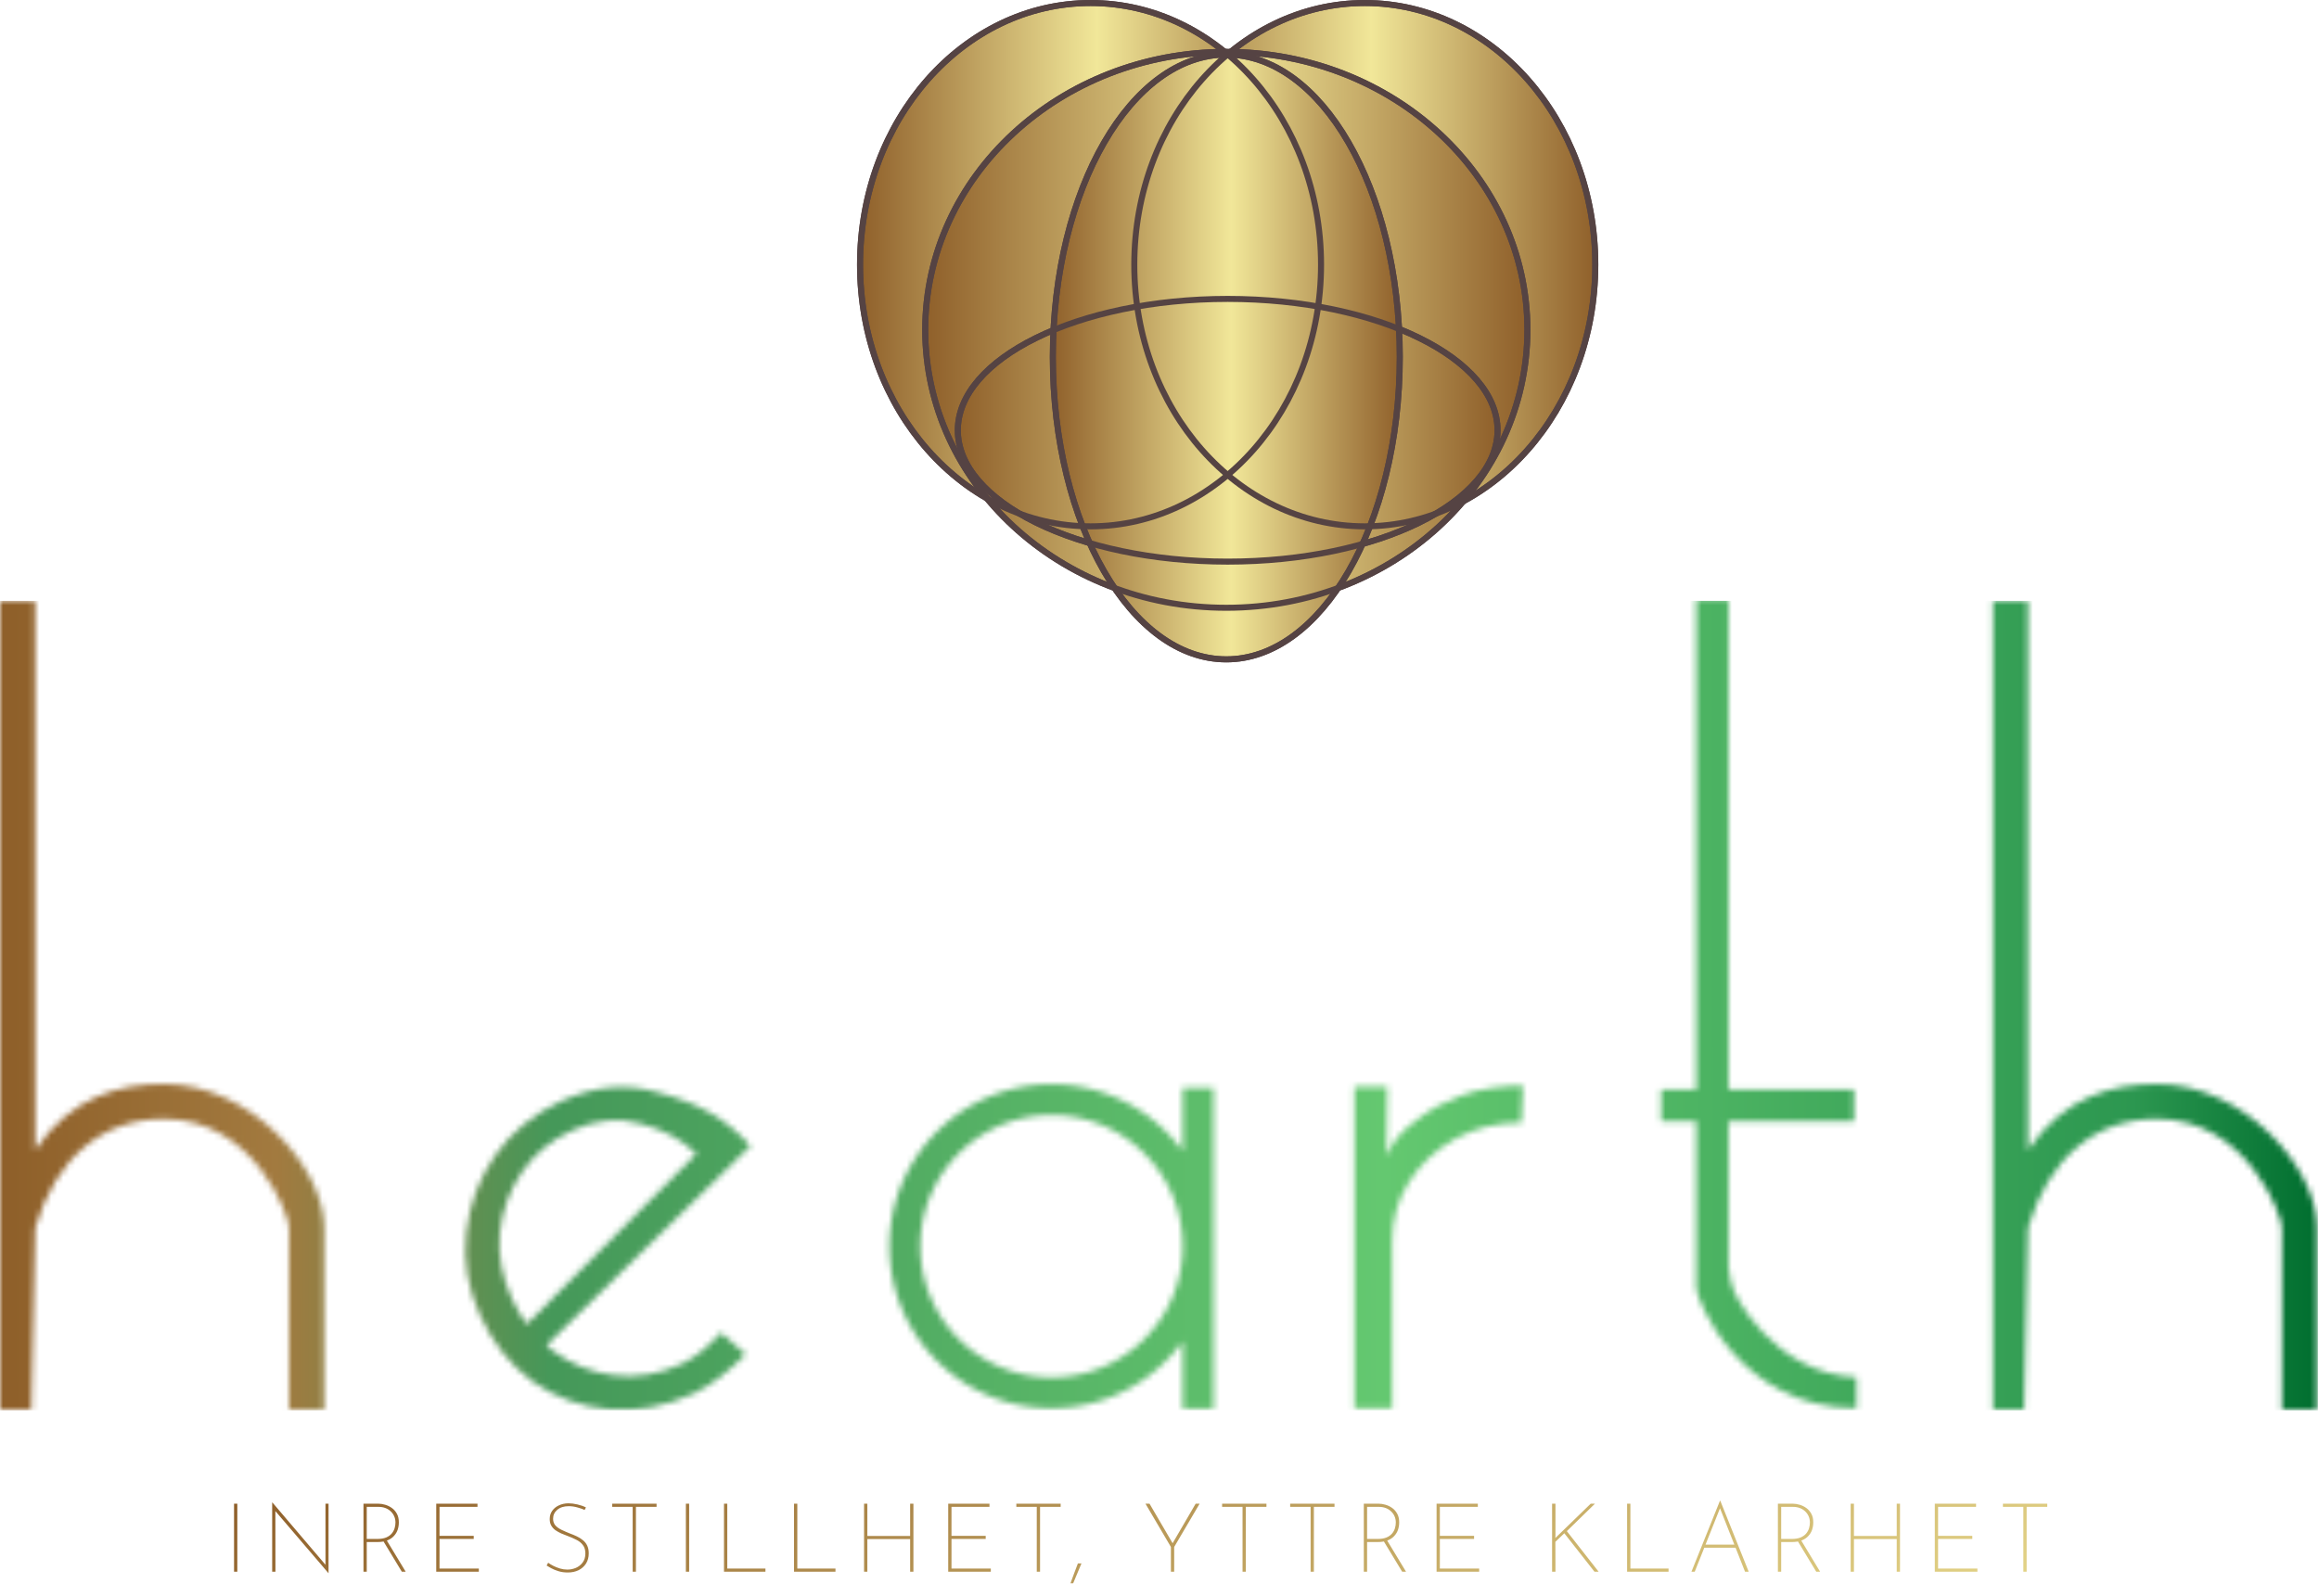
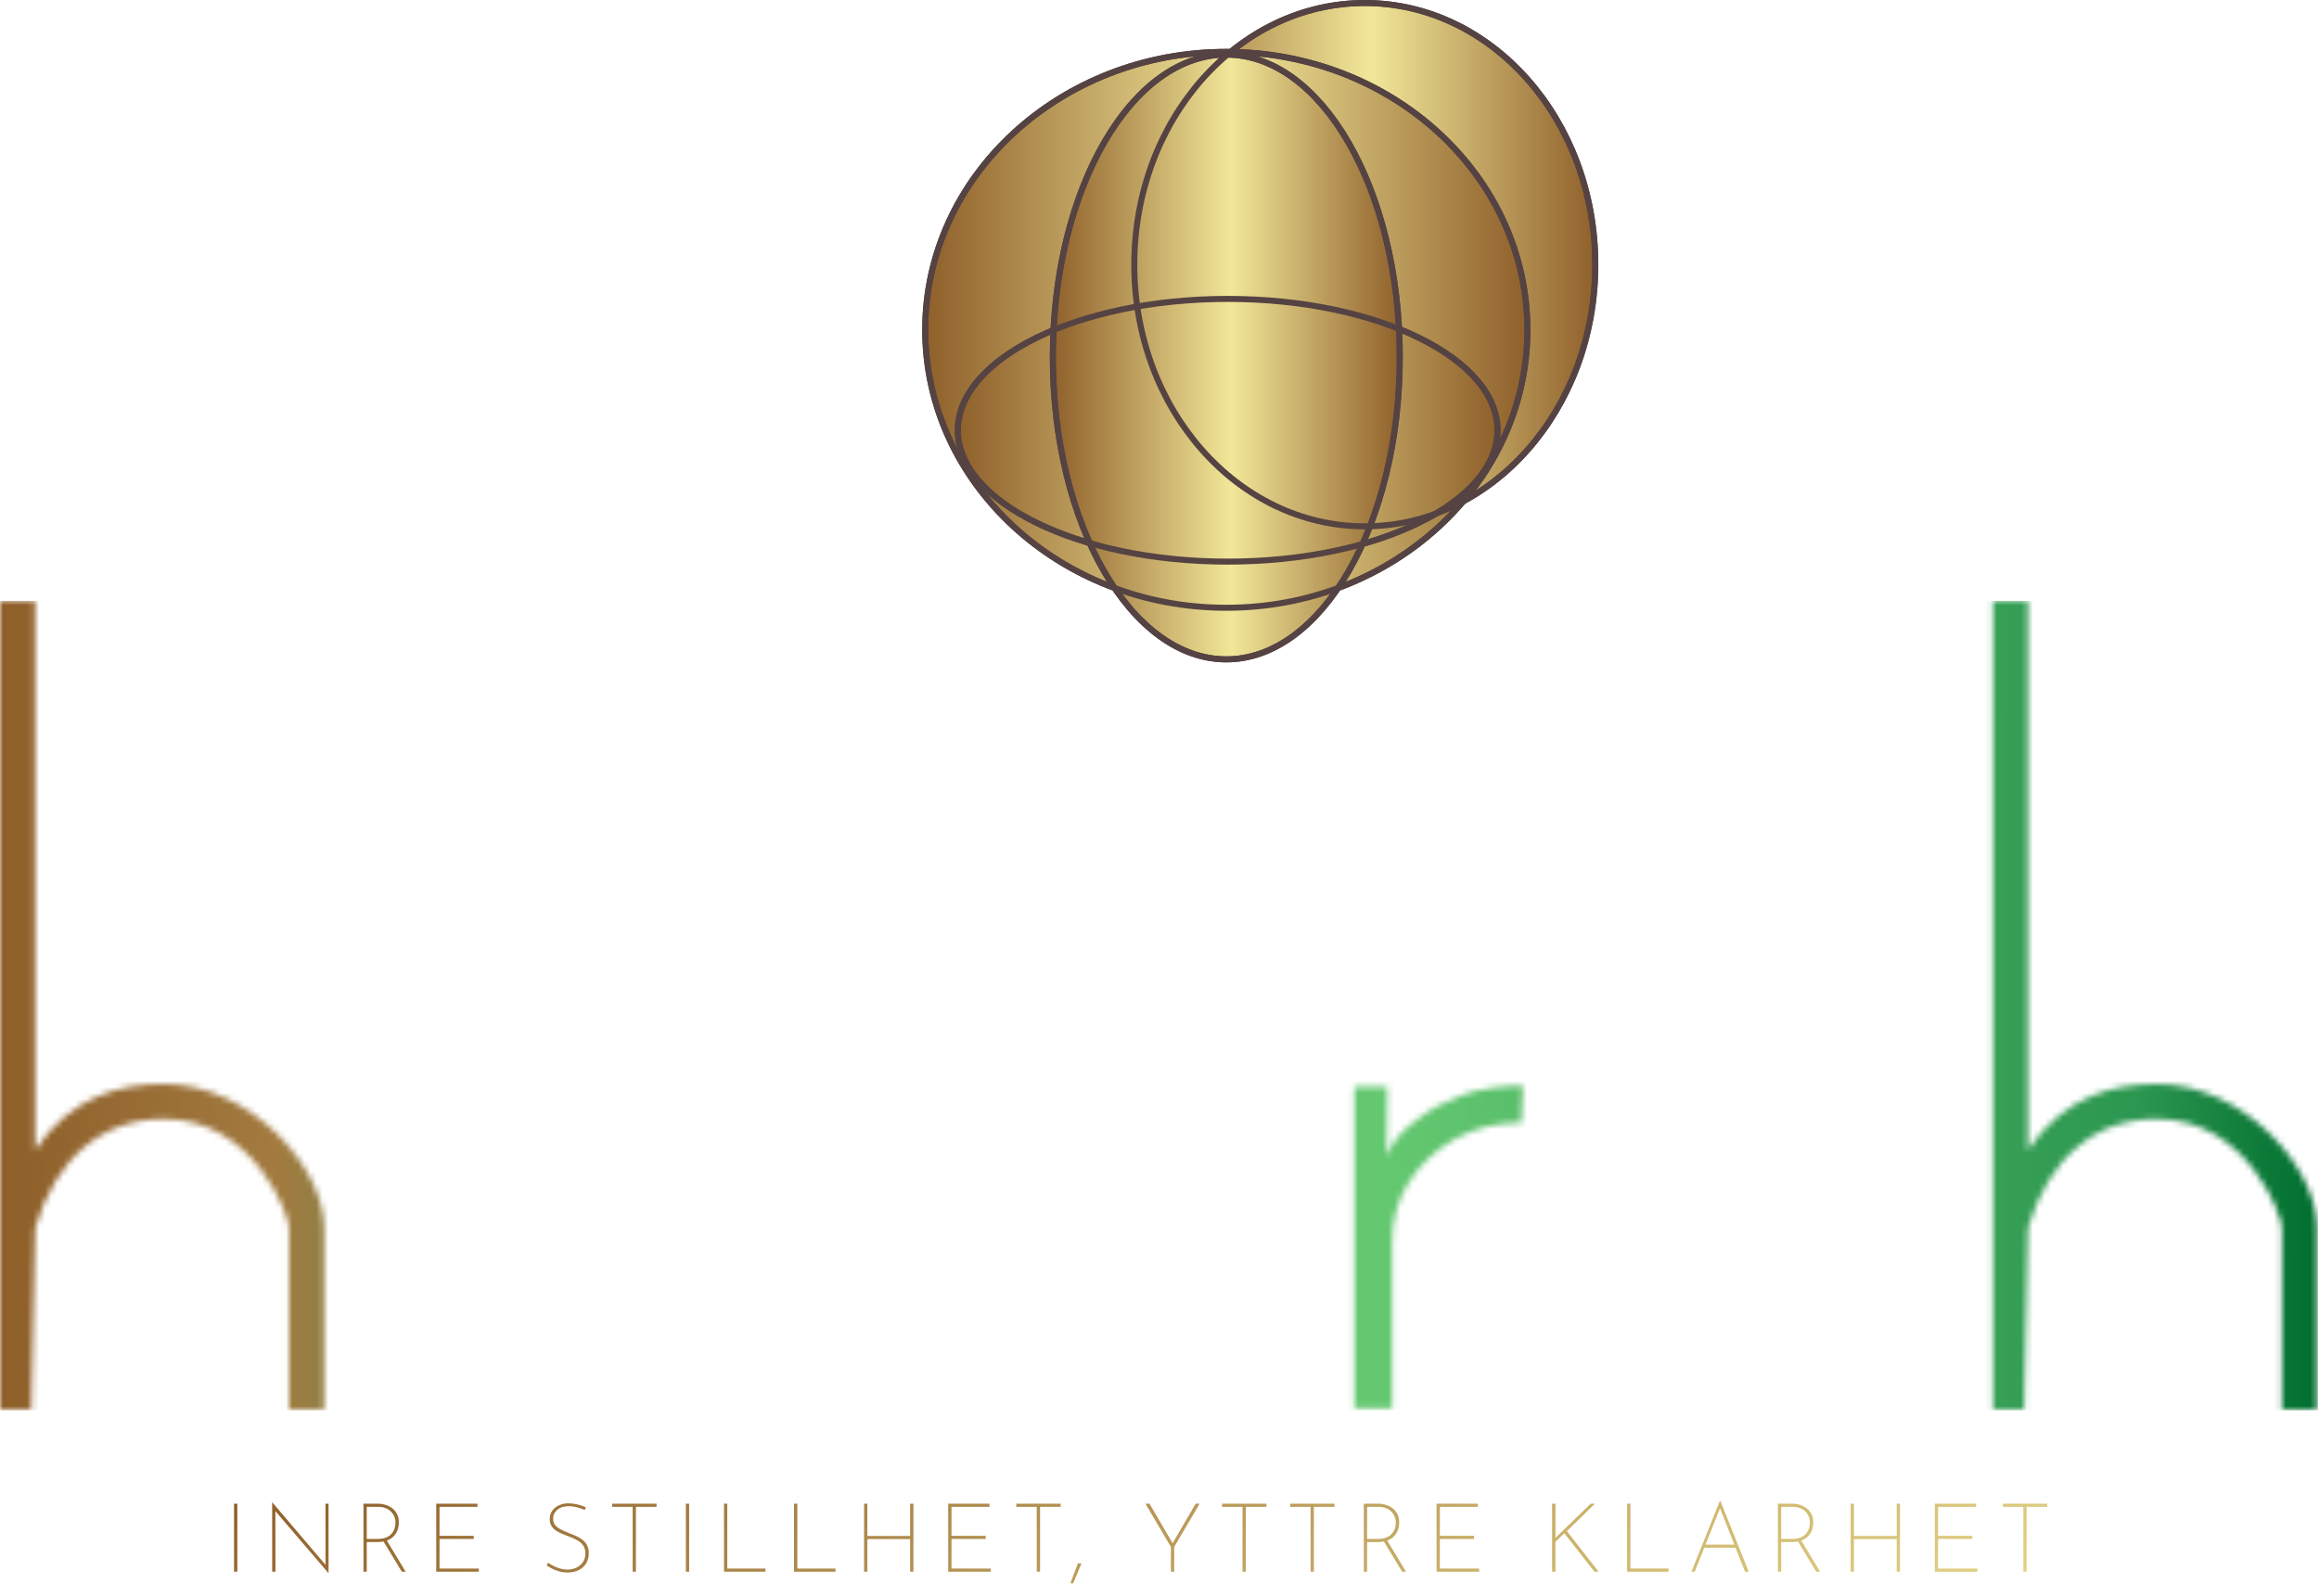
<svg xmlns="http://www.w3.org/2000/svg" width="385" height="265" viewBox="0 0 385 265" fill="none">
  <path d="M226.583 0.5C247.66 0.5 264.85 19.893 264.85 43.952C264.85 68.011 247.66 87.404 226.583 87.404C205.505 87.404 188.314 68.011 188.314 43.952C188.314 19.893 205.505 0.5 226.583 0.5Z" fill="url(#paint0_linear_38_300)" stroke="#554343" />
-   <path d="M181.053 0.5C202.13 0.5 219.32 19.893 219.32 43.952C219.32 68.011 202.13 87.404 181.053 87.404C159.975 87.404 142.784 68.011 142.784 43.952C142.784 19.893 159.975 0.5 181.053 0.5Z" fill="url(#paint1_linear_38_300)" stroke="#554343" />
  <path d="M203.591 8.614C231.237 8.614 253.581 29.316 253.581 54.772C253.58 80.227 231.237 100.928 203.591 100.928C175.946 100.928 153.603 80.227 153.603 54.772C153.603 29.316 175.946 8.614 203.591 8.614Z" fill="url(#paint2_linear_38_300)" stroke="#554343" />
  <path d="M203.818 49.636C216.269 49.636 227.517 52.123 235.633 56.12C243.781 60.133 248.623 65.584 248.623 71.45C248.623 77.317 243.781 82.767 235.633 86.78C227.517 90.778 216.269 93.264 203.818 93.264C191.368 93.264 180.12 90.778 172.004 86.78C163.856 82.767 159.014 77.317 159.014 71.45C159.014 65.584 163.856 60.133 172.004 56.12C180.12 52.123 191.368 49.636 203.818 49.636Z" fill="url(#paint3_linear_38_300)" stroke="#554343" />
  <path d="M203.592 9.065C211.429 9.065 218.619 14.567 223.878 23.669C229.129 32.757 232.393 45.346 232.393 59.279C232.393 73.211 229.129 85.8 223.878 94.889C218.619 103.991 211.429 109.493 203.592 109.493C195.754 109.493 188.563 103.991 183.305 94.889C178.054 85.8 174.79 73.211 174.79 59.279C174.79 45.346 178.054 32.757 183.305 23.669C188.563 14.567 195.755 9.065 203.592 9.065Z" fill="url(#paint4_linear_38_300)" stroke="#554343" />
  <path d="M203.818 49.636C216.269 49.636 227.517 52.123 235.633 56.12C243.781 60.133 248.623 65.584 248.623 71.45C248.623 77.317 243.781 82.767 235.633 86.78C227.517 90.778 216.269 93.264 203.818 93.264C191.368 93.264 180.12 90.778 172.004 86.78C163.856 82.767 159.014 77.317 159.014 71.45C159.014 65.584 163.856 60.133 172.004 56.12C180.12 52.123 191.368 49.636 203.818 49.636Z" stroke="#554343" />
  <path d="M226.583 0.5C247.66 0.5 264.85 19.893 264.85 43.952C264.85 68.011 247.66 87.404 226.583 87.404C205.505 87.404 188.314 68.011 188.314 43.952C188.314 19.893 205.505 0.5 226.583 0.5Z" stroke="#554343" />
-   <path d="M181.053 0.5C202.13 0.5 219.32 19.893 219.32 43.952C219.32 68.011 202.13 87.404 181.053 87.404C159.975 87.404 142.784 68.011 142.784 43.952C142.784 19.893 159.975 0.5 181.053 0.5Z" stroke="#554343" />
  <path d="M203.591 8.614C231.237 8.614 253.581 29.316 253.581 54.772C253.58 80.227 231.237 100.928 203.591 100.928C175.946 100.928 153.603 80.227 153.603 54.772C153.603 29.316 175.946 8.614 203.591 8.614Z" stroke="#554343" />
  <path d="M203.592 9.065C211.429 9.065 218.619 14.567 223.878 23.669C229.129 32.757 232.393 45.346 232.393 59.279C232.393 73.211 229.129 85.8 223.878 94.889C218.619 103.991 211.429 109.493 203.592 109.493C195.754 109.493 188.563 103.991 183.305 94.889C178.054 85.8 174.79 73.211 174.79 59.279C174.79 45.346 178.054 32.757 183.305 23.669C188.563 14.567 195.755 9.065 203.592 9.065Z" stroke="#554343" />
  <path d="M38.856 249.704H39.4V261H38.856V249.704ZM54.53 261.24L45.57 250.76L45.714 250.6L45.73 261H45.186V249.496H45.218L54.226 260.072L54.034 260.104V249.704H54.546V261.24H54.53ZM62.792 249.704C63.166 249.704 63.55 249.763 63.944 249.88C64.35 249.997 64.723 250.179 65.064 250.424C65.406 250.669 65.683 250.989 65.896 251.384C66.109 251.768 66.216 252.243 66.216 252.808C66.216 253.224 66.152 253.629 66.024 254.024C65.896 254.408 65.688 254.755 65.4 255.064C65.123 255.373 64.76 255.619 64.312 255.8C63.864 255.981 63.315 256.072 62.664 256.072H60.888V261H60.344V249.704H62.792ZM62.616 255.56C63.214 255.56 63.709 255.48 64.104 255.32C64.499 255.149 64.808 254.931 65.032 254.664C65.256 254.397 65.416 254.104 65.512 253.784C65.608 253.453 65.656 253.133 65.656 252.824C65.656 252.461 65.587 252.12 65.448 251.8C65.309 251.48 65.112 251.203 64.856 250.968C64.611 250.733 64.317 250.552 63.976 250.424C63.635 250.296 63.261 250.232 62.856 250.232H60.888V255.56H62.616ZM64.168 255.736L67.352 261H66.712L63.528 255.736H64.168ZM72.424 249.704H79.272V250.232H72.968V255.048H78.648V255.56H72.968V260.472H79.496V261H72.424V249.704ZM97.056 250.744C96.746 250.595 96.352 250.456 95.872 250.328C95.392 250.189 94.906 250.12 94.416 250.12C93.626 250.12 92.997 250.317 92.528 250.712C92.058 251.107 91.824 251.603 91.824 252.2C91.824 252.648 91.952 253.021 92.208 253.32C92.474 253.608 92.821 253.853 93.248 254.056C93.674 254.259 94.128 254.456 94.608 254.648C94.992 254.787 95.365 254.941 95.728 255.112C96.101 255.283 96.437 255.491 96.736 255.736C97.045 255.971 97.29 256.269 97.472 256.632C97.653 256.995 97.744 257.437 97.744 257.96C97.744 258.6 97.594 259.16 97.296 259.64C96.997 260.109 96.586 260.477 96.064 260.744C95.541 261 94.944 261.128 94.272 261.128C93.685 261.128 93.157 261.053 92.688 260.904C92.218 260.755 91.818 260.589 91.488 260.408C91.168 260.227 90.922 260.083 90.752 259.976L91.008 259.512C91.242 259.683 91.525 259.853 91.856 260.024C92.197 260.195 92.57 260.344 92.976 260.472C93.381 260.589 93.786 260.648 94.192 260.648C94.682 260.648 95.157 260.552 95.616 260.36C96.074 260.157 96.448 259.859 96.736 259.464C97.034 259.069 97.184 258.573 97.184 257.976C97.184 257.379 97.04 256.904 96.752 256.552C96.474 256.189 96.112 255.901 95.664 255.688C95.226 255.464 94.762 255.261 94.272 255.08C93.909 254.941 93.546 254.797 93.184 254.648C92.832 254.488 92.506 254.307 92.208 254.104C91.92 253.891 91.69 253.635 91.52 253.336C91.349 253.037 91.264 252.68 91.264 252.264C91.264 251.741 91.397 251.288 91.664 250.904C91.941 250.509 92.309 250.205 92.768 249.992C93.237 249.768 93.765 249.651 94.352 249.64C94.821 249.64 95.328 249.704 95.872 249.832C96.416 249.96 96.885 250.125 97.28 250.328L97.056 250.744ZM101.642 249.704H109.002V250.232H105.578V261H105.034V250.232H101.642V249.704ZM113.869 249.704H114.413V261H113.869V249.704ZM120.199 249.704H120.743V260.472H127.079V261H120.199V249.704ZM131.826 249.704H132.37V260.472H138.706V261H131.826V249.704ZM151.645 249.704V261H151.101V255.576H143.997V261H143.453V249.704H143.997V255.064H151.101V249.704H151.645ZM157.423 249.704H164.271V250.232H157.967V255.048H163.647V255.56H157.967V260.472H164.495V261H157.423V249.704ZM168.732 249.704H176.092V250.232H172.668V261H172.124V250.232H168.732V249.704ZM179.544 259.624C179.31 260.179 179.08 260.728 178.856 261.272C178.632 261.816 178.403 262.365 178.168 262.92H177.72C177.923 262.365 178.126 261.816 178.328 261.272C178.531 260.728 178.739 260.179 178.952 259.624H179.544ZM194.394 256.888L190.17 249.704H190.842L194.778 256.44L194.57 256.456L198.506 249.704H199.162L194.938 256.888V261H194.394V256.888ZM202.895 249.704H210.255V250.232H206.831V261H206.287V250.232H202.895V249.704ZM214.194 249.704H221.554V250.232H218.13V261H217.586V250.232H214.194V249.704ZM228.869 249.704C229.242 249.704 229.626 249.763 230.021 249.88C230.426 249.997 230.8 250.179 231.141 250.424C231.482 250.669 231.76 250.989 231.973 251.384C232.186 251.768 232.293 252.243 232.293 252.808C232.293 253.224 232.229 253.629 232.101 254.024C231.973 254.408 231.765 254.755 231.477 255.064C231.2 255.373 230.837 255.619 230.389 255.8C229.941 255.981 229.392 256.072 228.741 256.072H226.965V261H226.421V249.704H228.869ZM228.693 255.56C229.29 255.56 229.786 255.48 230.181 255.32C230.576 255.149 230.885 254.931 231.109 254.664C231.333 254.397 231.493 254.104 231.589 253.784C231.685 253.453 231.733 253.133 231.733 252.824C231.733 252.461 231.664 252.12 231.525 251.8C231.386 251.48 231.189 251.203 230.933 250.968C230.688 250.733 230.394 250.552 230.053 250.424C229.712 250.296 229.338 250.232 228.933 250.232H226.965V255.56H228.693ZM230.245 255.736L233.429 261H232.789L229.605 255.736H230.245ZM238.501 249.704H245.349V250.232H239.045V255.048H244.725V255.56H239.045V260.472H245.573V261H238.501V249.704ZM258.237 254.968L258.205 255.512V255.416L264.093 249.704H264.797L260.125 254.264L265.405 261H264.717L259.709 254.616L258.221 256.04L258.237 261H257.677V249.704H258.237V254.968ZM270.132 249.704H270.676V260.472H277.012V261H270.132V249.704ZM280.814 261L285.55 249.208H285.598L290.318 261H289.71L285.406 250.088L285.774 249.912L281.358 261H280.814ZM282.942 256.504H288.206L288.334 257.016H282.83L282.942 256.504ZM297.615 249.704C297.988 249.704 298.372 249.763 298.767 249.88C299.172 249.997 299.545 250.179 299.887 250.424C300.228 250.669 300.505 250.989 300.719 251.384C300.932 251.768 301.039 252.243 301.039 252.808C301.039 253.224 300.975 253.629 300.847 254.024C300.719 254.408 300.511 254.755 300.223 255.064C299.945 255.373 299.583 255.619 299.135 255.8C298.687 255.981 298.137 256.072 297.487 256.072H295.711V261H295.167V249.704H297.615ZM297.439 255.56C298.036 255.56 298.532 255.48 298.927 255.32C299.321 255.149 299.631 254.931 299.855 254.664C300.079 254.397 300.239 254.104 300.335 253.784C300.431 253.453 300.479 253.133 300.479 252.824C300.479 252.461 300.409 252.12 300.271 251.8C300.132 251.48 299.935 251.203 299.679 250.968C299.433 250.733 299.14 250.552 298.799 250.424C298.457 250.296 298.084 250.232 297.679 250.232H295.711V255.56H297.439ZM298.991 255.736L302.175 261H301.535L298.351 255.736H298.991ZM315.439 249.704V261H314.895V255.576H307.791V261H307.247V249.704H307.791V255.064H314.895V249.704H315.439ZM321.217 249.704H328.065V250.232H321.761V255.048H327.441V255.56H321.761V260.472H328.289V261H321.217V249.704ZM332.526 249.704H339.886V250.232H336.462V261H335.918V250.232H332.526V249.704Z" fill="url(#paint5_linear_38_300)" />
  <mask id="mask0_38_300" style="mask-type:alpha" maskUnits="userSpaceOnUse" x="0" y="99" width="385" height="136">
-     <path d="M281.612 99.328H286.964V180.935H307.809V186.167H286.964V200.041V206.978C286.964 206.978 286.964 209.093 286.964 210.447C286.964 211.63 287.595 213.589 287.595 213.589C287.595 214.569 294.327 228.076 308.223 228.73V233.854C288.641 233.854 281.612 215.548 281.612 213.916V186.167H275.779V180.935H281.612V99.328Z" fill="url(#paint6_linear_38_300)" />
    <path d="M5.187 234.197H0V99.67H5.835V190.974C11.851 181.966 20.098 180.007 27.229 180.007C41.492 180.007 53.81 193.815 53.81 203.876V234.197H47.976V203.876C47.976 201.825 42.163 185.818 27.229 185.813C16.976 185.81 9.278 192.287 5.835 203.876L5.187 234.197Z" fill="url(#paint7_linear_38_300)" />
    <path d="M336.057 234.197H330.871V99.67H336.705V190.974C342.722 181.966 350.969 180.007 358.1 180.007C372.364 180.007 384.681 193.815 384.681 203.876V234.197H378.847V203.876C378.847 201.825 373.034 185.818 358.1 185.813C347.847 185.81 340.149 192.287 336.705 203.876L336.057 234.197Z" fill="url(#paint8_linear_38_300)" />
-     <path d="M115.227 231.393C110.441 233.583 105.721 234.462 101.065 234.031C96.409 233.6 92.196 232.065 88.427 229.426C84.7 226.672 81.796 223.02 79.714 218.47C77.668 213.998 76.9 209.417 77.41 204.725C77.919 200.033 79.515 195.745 82.197 191.862C84.957 187.942 88.612 184.942 93.162 182.86C98.654 180.347 103.979 179.856 109.137 181.385C116.269 183.247 120.581 185.87 124.597 190.294L89.881 224.206L86.403 220.959L115.629 191.575C112.859 189.047 110.195 187.637 106.408 186.618C102.7 185.563 98.885 185.933 94.963 187.728C91.433 189.343 88.651 191.66 86.616 194.678C84.582 197.696 83.366 201.051 82.968 204.743C82.649 208.399 83.332 212.071 85.019 215.758C86.599 219.209 88.855 222.067 91.788 224.33C94.799 226.557 98.168 227.909 101.897 228.385C105.625 228.862 109.371 228.238 113.137 226.515C115.647 225.367 117.866 223.286 119.71 221.303L123.786 224.9C121.464 227.291 118.208 230.029 115.227 231.393Z" fill="url(#paint9_linear_38_300)" />
    <path d="M230.322 180.475L230.189 191.903C231.578 189.013 232.706 187.846 235.421 185.81C237.984 183.888 239.448 183.21 242.468 181.966C245.577 180.722 249.997 180.29 252.84 180.29L252.574 186.419C248.577 186.419 244.934 187.308 241.648 189.084C238.45 190.861 235.873 193.259 233.92 196.279C232.054 199.211 231.121 202.542 231.121 206.273V233.855H224.859V180.475H230.322Z" fill="url(#paint10_linear_38_300)" />
-     <path d="M196.271 191.049L196.197 190.95L196.123 190.848L196.047 190.75L195.972 190.65L195.896 190.551L195.82 190.452L195.744 190.354L195.665 190.256L195.589 190.159L195.51 190.062L195.432 189.964L195.353 189.868L195.273 189.772L195.194 189.676L195.113 189.581L195.032 189.486L194.952 189.392L194.87 189.298L194.788 189.203L194.706 189.11L194.622 189.017L194.539 188.925L194.456 188.833L194.371 188.741L194.287 188.65L194.202 188.558L194.116 188.468L194.032 188.377L193.945 188.287L193.859 188.198L193.772 188.109L193.685 188.019L193.596 187.932L193.508 187.844L193.419 187.757L193.331 187.67L193.241 187.583L193.152 187.497L193.061 187.411L192.971 187.325L192.88 187.24L192.788 187.156L192.697 187.071L192.605 186.988L192.511 186.905L192.419 186.822L192.325 186.74L192.232 186.658L192.137 186.576L192.043 186.495L191.949 186.414L191.853 186.333L191.758 186.254L191.662 186.175L191.566 186.095L191.468 186.017L191.371 185.939L191.273 185.861L191.176 185.784L191.077 185.707L190.979 185.63L190.88 185.554L190.781 185.479L190.681 185.403L190.582 185.329L190.48 185.255L190.38 185.182L190.279 185.109L190.178 185.036L190.075 184.962L189.974 184.891L189.872 184.82L189.768 184.749L189.666 184.678L189.562 184.609L189.458 184.538L189.354 184.471L189.249 184.401L189.144 184.333L189.039 184.266L188.934 184.199L188.828 184.132L188.721 184.066L188.615 184L188.509 183.935L188.401 183.87L188.293 183.806L188.186 183.741L188.078 183.679L187.969 183.616L187.86 183.553L187.751 183.492L187.641 183.43L187.532 183.37L187.422 183.31L187.312 183.25L187.2 183.191L187.09 183.132L186.979 183.073L186.867 183.015L186.755 182.959L186.643 182.901L186.53 182.845L186.418 182.79L186.305 182.734L186.191 182.679L186.078 182.626L185.964 182.572L185.849 182.518L185.735 182.465L185.619 182.413L185.505 182.362L185.389 182.31L185.274 182.26L185.158 182.21L185.042 182.16L184.925 182.112L184.808 182.063L184.691 182.014L184.574 181.967L184.456 181.921L184.338 181.875L184.22 181.829L184.101 181.784L183.983 181.739L183.864 181.694L183.745 181.651L183.625 181.608L183.505 181.566L183.385 181.524L183.265 181.481L183.144 181.442L183.024 181.401L182.902 181.361L182.782 181.323L182.66 181.283L182.538 181.246L182.416 181.207L182.293 181.171L182.172 181.134L182.049 181.098L181.926 181.064L181.801 181.029L181.678 180.995L181.555 180.961L181.431 180.928L181.307 180.896L181.183 180.864L181.057 180.833L180.933 180.802L180.807 180.772L180.682 180.742L180.556 180.714L180.431 180.686L180.305 180.658L180.178 180.631L180.053 180.604L179.926 180.578L179.799 180.553L179.672 180.528L179.544 180.504L179.417 180.481L179.289 180.458L179.161 180.435L179.033 180.413L178.905 180.392L178.777 180.372L178.647 180.351L178.518 180.332L178.39 180.314L178.26 180.296L178.13 180.278L178 180.262L177.871 180.245L177.74 180.23L177.611 180.214L177.48 180.2L177.349 180.186L177.219 180.173L177.087 180.161L176.956 180.149L176.824 180.137L176.692 180.127L176.561 180.117L176.429 180.108L176.297 180.099L176.164 180.091L176.032 180.084L175.899 180.076L175.767 180.071L175.634 180.064L175.501 180.059L175.367 180.055L175.234 180.052L175.1 180.049L174.966 180.047L174.832 180.045L174.698 180.044H174.564L174.341 180.045L174.119 180.048L173.898 180.052L173.676 180.058L173.454 180.067L173.234 180.076L173.015 180.088L172.795 180.102L172.576 180.116L172.358 180.134L172.139 180.152L171.922 180.172L171.704 180.194L171.488 180.218L171.273 180.244L171.056 180.271L170.842 180.299L170.627 180.33L170.413 180.362L170.2 180.396L169.987 180.432L169.775 180.469L169.563 180.508L169.352 180.549L169.142 180.591L168.932 180.635L168.723 180.679L168.514 180.727L168.305 180.776L168.098 180.825L167.891 180.878L167.685 180.932L167.48 180.987L167.275 181.043L167.07 181.101L166.868 181.161L166.664 181.223L166.462 181.285L166.26 181.349L166.059 181.416L165.859 181.483L165.661 181.552L165.461 181.622L165.264 181.694L165.066 181.768L164.87 181.843L164.674 181.92L164.48 181.998L164.285 182.077L164.091 182.158L163.898 182.241L163.707 182.324L163.515 182.41L163.325 182.496L163.136 182.585L162.946 182.674L162.759 182.765L162.572 182.857L162.385 182.952L162.199 183.047L162.015 183.143L161.831 183.242L161.648 183.342L161.466 183.442L161.284 183.544L161.104 183.648L160.924 183.753L160.746 183.858L160.568 183.966L160.391 184.075L160.216 184.185L160.04 184.296L159.866 184.409L159.693 184.523L159.521 184.638L159.35 184.756L159.179 184.874L159.01 184.993L158.841 185.114L158.674 185.235L158.508 185.358L158.343 185.483L158.177 185.608L158.015 185.735L157.852 185.863L157.691 185.991L157.529 186.122L157.37 186.254L157.211 186.386L157.054 186.52L156.897 186.656L156.742 186.792L156.589 186.929L156.435 187.069L156.284 187.208L156.133 187.349L155.983 187.492L155.833 187.634L155.685 187.779L155.539 187.925L155.393 188.071L155.249 188.218L155.106 188.368L154.964 188.518L154.823 188.669L154.684 188.82L154.544 188.974L154.407 189.128L154.271 189.283L154.135 189.439L154.001 189.597L153.869 189.755L153.737 189.914L153.606 190.076L153.478 190.237L153.35 190.4L153.223 190.563L153.097 190.728L152.973 190.893L152.85 191.06L152.728 191.226L152.608 191.395L152.489 191.565L152.371 191.735L152.253 191.907L152.138 192.078L152.024 192.251L151.911 192.425L151.8 192.601L151.689 192.777L151.58 192.953L151.473 193.131L151.368 193.31L151.263 193.489L151.159 193.67L151.056 193.851L150.957 194.033L150.857 194.217L150.758 194.4L150.662 194.584L150.567 194.77L150.472 194.957L150.38 195.144L150.289 195.331L150.199 195.521L150.111 195.71L150.025 195.9L149.939 196.092L149.856 196.283L149.773 196.477L149.692 196.67L149.613 196.865L149.534 197.06L149.457 197.256L149.383 197.452L149.309 197.649L149.237 197.846L149.167 198.046L149.097 198.245L149.031 198.445L148.964 198.646L148.9 198.847L148.837 199.049L148.776 199.253L148.716 199.455L148.658 199.66L148.602 199.865L148.547 200.07L148.493 200.277L148.44 200.483L148.39 200.691L148.342 200.899L148.294 201.108L148.249 201.317L148.206 201.527L148.163 201.737L148.122 201.949L148.084 202.16L148.047 202.373L148.011 202.585L147.976 202.798L147.944 203.012L147.914 203.227L147.885 203.441L147.859 203.658L147.833 203.873L147.809 204.09L147.787 204.307L147.766 204.524L147.748 204.743L147.73 204.961L147.716 205.18L147.702 205.4L147.691 205.619L147.682 205.84L147.673 206.061L147.666 206.283L147.663 206.505L147.66 206.726L147.659 206.949L147.66 207.172L147.663 207.394L147.666 207.615L147.673 207.837L147.682 208.059L147.691 208.279L147.702 208.498L147.716 208.719L147.73 208.938L147.748 209.155L147.766 209.375L147.787 209.591L147.809 209.809L147.833 210.025L147.859 210.241L147.885 210.457L147.914 210.671L147.944 210.886L147.976 211.1L148.011 211.313L148.047 211.526L148.084 211.738L148.122 211.95L148.163 212.161L148.206 212.371L148.249 212.581L148.294 212.79L148.342 212.999L148.39 213.208L148.44 213.415L148.493 213.622L148.547 213.828L148.602 214.033L148.658 214.238L148.716 214.443L148.776 214.645L148.837 214.849L148.9 215.052L148.964 215.253L149.031 215.454L149.097 215.654L149.167 215.852L149.237 216.052L149.309 216.249L149.383 216.447L149.457 216.643L149.534 216.839L149.613 217.034L149.692 217.228L149.773 217.422L149.856 217.615L149.939 217.806L150.025 217.998L150.111 218.188L150.199 218.378L150.289 218.567L150.38 218.754L150.472 218.941L150.567 219.128L150.662 219.314L150.758 219.499L150.857 219.682L150.957 219.865L151.056 220.047L151.159 220.229L151.263 220.41L151.368 220.589L151.473 220.767L151.58 220.945L151.689 221.122L151.8 221.297L151.911 221.473L152.024 221.647L152.138 221.82L152.253 221.992L152.371 222.164L152.489 222.334L152.608 222.503L152.728 222.672L152.85 222.839L152.973 223.005L153.097 223.171L153.223 223.336L153.35 223.499L153.478 223.661L153.606 223.823L153.737 223.984L153.869 224.143L154.001 224.302L154.135 224.459L154.271 224.616L154.407 224.771L154.544 224.924L154.684 225.078L154.823 225.229L154.964 225.381L155.106 225.531L155.249 225.68L155.393 225.828L155.539 225.974L155.685 226.12L155.833 226.265L155.983 226.407L156.133 226.549L156.284 226.69L156.435 226.83L156.589 226.969L156.742 227.106L156.897 227.242L157.054 227.378L157.211 227.513L157.37 227.644L157.529 227.776L157.691 227.907L157.852 228.035L158.015 228.163L158.177 228.29L158.343 228.416L158.508 228.54L158.674 228.663L158.841 228.785L159.01 228.905L159.179 229.024L159.35 229.142L159.521 229.26L159.693 229.375L159.866 229.489L160.04 229.602L160.216 229.714L160.391 229.824L160.568 229.933L160.746 230.04L160.924 230.145L161.104 230.25L161.284 230.354L161.466 230.457L161.648 230.557L161.831 230.657L162.015 230.755L162.199 230.851L162.385 230.946L162.572 231.041L162.759 231.133L162.946 231.224L163.136 231.314L163.325 231.402L163.515 231.488L163.707 231.574L163.898 231.657L164.091 231.74L164.285 231.821L164.48 231.901L164.674 231.979L164.87 232.056L165.066 232.13L165.264 232.204L165.461 232.276L165.661 232.347L165.859 232.416L166.059 232.482L166.26 232.549L166.462 232.613L166.664 232.676L166.868 232.737L167.07 232.797L167.275 232.855L167.48 232.912L167.685 232.967L167.891 233.02L168.098 233.073L168.305 233.123L168.514 233.172L168.723 233.219L168.932 233.264L169.142 233.307L169.352 233.35L169.563 233.391L169.775 233.429L169.987 233.466L170.2 233.502L170.413 233.537L170.627 233.569L170.842 233.6L171.056 233.628L171.273 233.655L171.488 233.68L171.704 233.705L171.922 233.726L172.139 233.747L172.358 233.765L172.576 233.783L172.795 233.797L173.015 233.811L173.234 233.822L173.454 233.831L173.676 233.84L173.898 233.847L174.119 233.851L174.341 233.853L174.564 233.854L174.787 233.853L175.009 233.851L175.23 233.847L175.452 233.84L175.673 233.831L175.894 233.822L176.113 233.811L176.333 233.797L176.552 233.783L176.77 233.765L176.989 233.747L177.206 233.726L177.424 233.705L177.64 233.68L177.855 233.655L178.072 233.628L178.286 233.6L178.501 233.569L178.715 233.537L178.928 233.502L179.14 233.466L179.353 233.429L179.564 233.391L179.776 233.35L179.986 233.307L180.196 233.264L180.405 233.219L180.614 233.172L180.823 233.123L181.03 233.073L181.236 233.02L181.443 232.967L181.648 232.912L181.853 232.855L182.058 232.797L182.26 232.737L182.464 232.676L182.666 232.613L182.867 232.549L183.069 232.482L183.268 232.416L183.467 232.347L183.667 232.276L183.864 232.204L184.062 232.13L184.258 232.056L184.454 231.979L184.648 231.901L184.843 231.821L185.037 231.74L185.23 231.657L185.421 231.574L185.613 231.488L185.803 231.402L185.992 231.314L186.182 231.224L186.369 231.133L186.556 231.041L186.743 230.946L186.929 230.851L187.113 230.755L187.297 230.657L187.48 230.557L187.662 230.457L187.844 230.354L188.024 230.25L188.204 230.145L188.382 230.04L188.56 229.933L188.737 229.824L188.912 229.714L189.088 229.602L189.262 229.489L189.435 229.375L189.607 229.26L189.778 229.142L189.949 229.024L190.118 228.905L190.287 228.785L190.453 228.663L190.62 228.54L190.785 228.416L190.951 228.29L191.113 228.163L191.276 228.035L191.437 227.907L191.599 227.776L191.758 227.644L191.917 227.513L192.074 227.378L192.23 227.242L192.386 227.106L192.539 226.969L192.693 226.83L192.844 226.69L192.995 226.549L193.145 226.407L193.295 226.265L193.442 226.12L193.589 225.974L193.735 225.828L193.879 225.68L194.022 225.531L194.164 225.381L194.305 225.229L194.444 225.078L194.584 224.924L194.721 224.771L194.857 224.616L194.993 224.459L195.127 224.302L195.259 224.143L195.391 223.984L195.522 223.823L195.65 223.661L195.778 223.499L195.905 223.336L196.031 223.171L196.155 223.005L196.278 222.839L196.344 222.748V233.963H201.469V206.949V180.685H196.344V191.151L196.271 191.049ZM196.343 207.13L196.342 207.309L196.338 207.489L196.333 207.668L196.326 207.847L196.319 208.025L196.309 208.204L196.298 208.382L196.285 208.558L196.273 208.735L196.257 208.912L196.241 209.089L196.223 209.264L196.203 209.44L196.183 209.614L196.161 209.788L196.138 209.963L196.113 210.137L196.087 210.31L196.06 210.481L196.031 210.654L196 210.826L195.969 210.998L195.936 211.168L195.902 211.339L195.867 211.509L195.829 211.678L195.791 211.847L195.752 212.015L195.711 212.183L195.669 212.351L195.626 212.517L195.582 212.684L195.536 212.85L195.489 213.016L195.44 213.18L195.39 213.344L195.34 213.508L195.287 213.67L195.234 213.833L195.18 213.996L195.123 214.157L195.067 214.317L195.008 214.478L194.949 214.638L194.888 214.797L194.826 214.955L194.762 215.113L194.698 215.271L194.633 215.427L194.566 215.583L194.498 215.738L194.429 215.893L194.359 216.047L194.288 216.201L194.215 216.353L194.141 216.506L194.066 216.657L193.991 216.808L193.914 216.958L193.835 217.108L193.756 217.256L193.676 217.405L193.594 217.552L193.512 217.7L193.427 217.846L193.343 217.991L193.257 218.135L193.17 218.279L193.081 218.422L192.992 218.565L192.902 218.707L192.811 218.848L192.719 218.987L192.625 219.127L192.53 219.265L192.434 219.404L192.338 219.541L192.241 219.677L192.142 219.812L192.042 219.947L191.942 220.082L191.84 220.215L191.737 220.347L191.635 220.479L191.53 220.609L191.425 220.739L191.317 220.868L191.211 220.996L191.102 221.123L190.992 221.25L190.881 221.376L190.77 221.501L190.658 221.625L190.544 221.748L190.43 221.87L190.316 221.992L190.2 222.112L190.083 222.231L189.965 222.351L189.846 222.468L189.727 222.585L189.607 222.7L189.485 222.816L189.363 222.93L189.24 223.044L189.116 223.155L188.99 223.267L188.865 223.377L188.738 223.487L188.611 223.595L188.483 223.702L188.354 223.809L188.224 223.915L188.093 224.02L187.962 224.122L187.83 224.225L187.696 224.327L187.562 224.427L187.427 224.527L187.291 224.626L187.156 224.723L187.019 224.819L186.88 224.916L186.742 225.01L186.602 225.104L186.462 225.196L186.322 225.287L186.179 225.377L186.037 225.466L185.894 225.555L185.75 225.642L185.605 225.728L185.461 225.812L185.315 225.896L185.167 225.979L185.02 226.061L184.871 226.14L184.723 226.22L184.574 226.298L184.423 226.376L184.273 226.452L184.12 226.526L183.969 226.6L183.816 226.673L183.662 226.744L183.508 226.814L183.353 226.883L183.198 226.951L183.042 227.018L182.885 227.083L182.728 227.147L182.57 227.211L182.411 227.273L182.252 227.333L182.092 227.393L181.932 227.451L181.772 227.509L181.611 227.565L181.448 227.619L181.285 227.673L181.122 227.725L180.958 227.775L180.794 227.825L180.63 227.874L180.465 227.921L180.299 227.967L180.132 228.011L179.966 228.054L179.798 228.097L179.63 228.138L179.462 228.176L179.293 228.215L179.124 228.252L178.953 228.288L178.783 228.321L178.613 228.354L178.441 228.385L178.269 228.416L178.098 228.444L177.925 228.472L177.752 228.498L177.577 228.523L177.403 228.546L177.229 228.568L177.055 228.589L176.879 228.608L176.704 228.626L176.527 228.643L176.35 228.658L176.173 228.671L175.996 228.684L175.818 228.694L175.64 228.704L175.462 228.712L175.283 228.718L175.103 228.723L174.924 228.727L174.745 228.728L174.564 228.73L174.383 228.728L174.204 228.727L174.025 228.723L173.845 228.718L173.666 228.712L173.488 228.704L173.31 228.694L173.132 228.684L172.955 228.671L172.778 228.658L172.601 228.643L172.424 228.626L172.249 228.608L172.073 228.589L171.899 228.568L171.725 228.546L171.551 228.523L171.376 228.498L171.203 228.472L171.03 228.444L170.859 228.416L170.687 228.385L170.515 228.354L170.345 228.321L170.175 228.288L170.004 228.252L169.835 228.215L169.666 228.176L169.498 228.138L169.33 228.097L169.162 228.054L168.996 228.011L168.829 227.967L168.663 227.921L168.497 227.874L168.333 227.825L168.169 227.775L168.005 227.725L167.843 227.673L167.68 227.619L167.517 227.565L167.356 227.509L167.196 227.451L167.036 227.393L166.875 227.333L166.717 227.273L166.558 227.211L166.4 227.147L166.243 227.083L166.086 227.018L165.93 226.951L165.775 226.883L165.62 226.814L165.466 226.744L165.312 226.673L165.159 226.6L165.007 226.526L164.855 226.452L164.705 226.376L164.554 226.298L164.405 226.22L164.257 226.14L164.108 226.061L163.961 225.979L163.813 225.896L163.667 225.812L163.523 225.728L163.378 225.642L163.234 225.555L163.091 225.466L162.949 225.377L162.806 225.287L162.665 225.196L162.526 225.104L162.386 225.01L162.248 224.916L162.109 224.819L161.972 224.723L161.836 224.626L161.701 224.527L161.566 224.427L161.432 224.327L161.298 224.225L161.166 224.122L161.034 224.02L160.904 223.915L160.774 223.809L160.645 223.702L160.517 223.595L160.39 223.487L160.263 223.377L160.138 223.267L160.012 223.155L159.888 223.044L159.765 222.93L159.643 222.816L159.521 222.7L159.401 222.585L159.282 222.468L159.163 222.351L159.045 222.231L158.928 222.112L158.812 221.992L158.698 221.87L158.584 221.748L158.469 221.625L158.358 221.501L158.247 221.376L158.136 221.25L158.026 221.123L157.917 220.996L157.811 220.868L157.703 220.739L157.598 220.609L157.493 220.479L157.391 220.347L157.288 220.215L157.186 220.082L157.086 219.947L156.986 219.812L156.887 219.677L156.79 219.541L156.694 219.404L156.598 219.265L156.503 219.127L156.409 218.987L156.317 218.848L156.226 218.707L156.136 218.565L156.047 218.422L155.958 218.279L155.871 218.135L155.785 217.991L155.701 217.846L155.616 217.7L155.534 217.552L155.452 217.405L155.372 217.256L155.293 217.108L155.214 216.958L155.137 216.808L155.061 216.657L154.987 216.506L154.913 216.353L154.84 216.201L154.769 216.047L154.699 215.893L154.63 215.738L154.562 215.583L154.495 215.427L154.43 215.271L154.366 215.113L154.302 214.955L154.24 214.797L154.179 214.638L154.12 214.478L154.061 214.317L154.004 214.157L153.948 213.996L153.894 213.833L153.84 213.67L153.788 213.508L153.738 213.344L153.688 213.18L153.639 213.016L153.592 212.85L153.546 212.684L153.502 212.517L153.459 212.351L153.416 212.183L153.375 212.015L153.337 211.847L153.299 211.678L153.261 211.509L153.226 211.339L153.192 211.168L153.159 210.998L153.128 210.826L153.097 210.654L153.068 210.481L153.041 210.31L153.015 210.137L152.99 209.963L152.967 209.788L152.945 209.614L152.924 209.44L152.905 209.264L152.887 209.089L152.871 208.912L152.855 208.735L152.842 208.558L152.83 208.382L152.819 208.204L152.809 208.025L152.801 207.847L152.795 207.668L152.79 207.489L152.786 207.309L152.785 207.13L152.784 206.949L152.785 206.769L152.786 206.589L152.79 206.41L152.795 206.23L152.801 206.051L152.809 205.873L152.819 205.695L152.83 205.517L152.842 205.34L152.855 205.163L152.871 204.986L152.887 204.81L152.905 204.634L152.924 204.459L152.945 204.284L152.967 204.11L152.99 203.936L153.015 203.762L153.041 203.589L153.068 203.417L153.097 203.244L153.128 203.072L153.159 202.901L153.192 202.73L153.226 202.56L153.261 202.389L153.299 202.22L153.337 202.051L153.375 201.883L153.416 201.715L153.459 201.548L153.502 201.381L153.546 201.215L153.592 201.048L153.639 200.883L153.688 200.719L153.738 200.555L153.788 200.391L153.84 200.228L153.894 200.065L153.948 199.903L154.004 199.741L154.061 199.581L154.12 199.421L154.179 199.261L154.24 199.102L154.302 198.943L154.366 198.785L154.43 198.628L154.495 198.471L154.562 198.315L154.63 198.16L154.699 198.005L154.769 197.851L154.84 197.698L154.913 197.545L154.987 197.393L155.061 197.242L155.137 197.09L155.214 196.94L155.293 196.791L155.372 196.642L155.452 196.493L155.534 196.346L155.616 196.199L155.701 196.053L155.785 195.908L155.871 195.763L155.958 195.62L156.047 195.476L156.136 195.334L156.226 195.192L156.317 195.051L156.409 194.911L156.503 194.771L156.598 194.633L156.694 194.495L156.79 194.358L156.887 194.222L156.986 194.086L157.086 193.951L157.186 193.817L157.288 193.684L157.391 193.552L157.493 193.42L157.598 193.289L157.703 193.16L157.811 193.03L157.917 192.902L158.026 192.775L158.136 192.648L158.247 192.523L158.358 192.397L158.469 192.273L158.584 192.15L158.698 192.028L158.812 191.907L158.928 191.786L159.045 191.667L159.163 191.548L159.282 191.43L159.401 191.313L159.521 191.198L159.643 191.083L159.765 190.969L159.888 190.855L160.012 190.743L160.138 190.632L160.263 190.522L160.39 190.411L160.517 190.304L160.645 190.196L160.774 190.09L160.904 189.984L161.034 189.878L161.166 189.776L161.298 189.673L161.432 189.571L161.566 189.471L161.701 189.371L161.836 189.272L161.972 189.175L162.109 189.079L162.248 188.983L162.386 188.888L162.526 188.795L162.665 188.702L162.806 188.611L162.949 188.522L163.091 188.432L163.234 188.344L163.378 188.256L163.523 188.171L163.667 188.086L163.813 188.003L163.961 187.92L164.108 187.838L164.257 187.758L164.405 187.679L164.554 187.6L164.705 187.522L164.855 187.447L165.007 187.372L165.159 187.298L165.312 187.225L165.466 187.155L165.62 187.084L165.775 187.015L165.93 186.947L166.086 186.88L166.243 186.815L166.4 186.751L166.558 186.687L166.717 186.625L166.875 186.565L167.036 186.505L167.196 186.447L167.356 186.39L167.517 186.333L167.68 186.28L167.843 186.226L168.005 186.173L168.169 186.123L168.333 186.073L168.497 186.025L168.663 185.977L168.829 185.931L168.996 185.888L169.162 185.844L169.33 185.802L169.498 185.761L169.666 185.722L169.835 185.684L170.004 185.647L170.175 185.611L170.345 185.577L170.515 185.544L170.687 185.513L170.859 185.483L171.03 185.454L171.203 185.426L171.376 185.401L171.551 185.375L171.725 185.352L171.899 185.33L172.073 185.31L172.249 185.29L172.424 185.273L172.601 185.256L172.778 185.241L172.955 185.228L173.132 185.215L173.31 185.205L173.488 185.194L173.666 185.187L173.845 185.18L174.025 185.175L174.204 185.171L174.383 185.17L174.564 185.169L174.745 185.17L174.924 185.171L175.103 185.175L175.283 185.18L175.462 185.187L175.64 185.194L175.818 185.205L175.996 185.215L176.173 185.228L176.35 185.241L176.527 185.256L176.704 185.273L176.879 185.29L177.055 185.31L177.229 185.33L177.403 185.352L177.577 185.375L177.752 185.401L177.925 185.426L178.098 185.454L178.269 185.483L178.441 185.513L178.613 185.544L178.783 185.577L178.953 185.611L179.124 185.647L179.293 185.684L179.462 185.722L179.63 185.761L179.798 185.802L179.966 185.844L180.132 185.888L180.299 185.931L180.465 185.977L180.63 186.025L180.794 186.073L180.958 186.123L181.122 186.173L181.285 186.226L181.448 186.28L181.611 186.333L181.772 186.39L181.932 186.447L182.092 186.505L182.252 186.565L182.411 186.625L182.57 186.687L182.728 186.751L182.885 186.815L183.042 186.88L183.198 186.947L183.353 187.015L183.508 187.084L183.662 187.155L183.816 187.225L183.969 187.298L184.12 187.372L184.273 187.447L184.423 187.522L184.574 187.6L184.723 187.679L184.871 187.758L185.02 187.838L185.167 187.92L185.315 188.003L185.461 188.086L185.605 188.171L185.75 188.256L185.894 188.344L186.037 188.432L186.179 188.522L186.322 188.611L186.462 188.702L186.602 188.795L186.742 188.888L186.88 188.983L187.019 189.079L187.156 189.175L187.291 189.272L187.427 189.371L187.562 189.471L187.696 189.571L187.83 189.673L187.962 189.776L188.093 189.878L188.224 189.984L188.354 190.09L188.483 190.196L188.611 190.304L188.738 190.411L188.865 190.522L188.99 190.632L189.116 190.743L189.24 190.855L189.363 190.969L189.485 191.083L189.607 191.198L189.727 191.313L189.846 191.43L189.965 191.548L190.083 191.667L190.2 191.786L190.316 191.907L190.43 192.028L190.544 192.15L190.658 192.273L190.77 192.397L190.881 192.523L190.992 192.648L191.102 192.775L191.211 192.902L191.317 193.03L191.425 193.16L191.53 193.289L191.635 193.42L191.737 193.552L191.84 193.684L191.942 193.817L192.042 193.951L192.142 194.086L192.241 194.222L192.338 194.358L192.434 194.495L192.53 194.633L192.625 194.771L192.719 194.911L192.811 195.051L192.902 195.192L192.992 195.334L193.081 195.476L193.17 195.62L193.257 195.763L193.343 195.908L193.427 196.053L193.512 196.199L193.594 196.346L193.676 196.493L193.756 196.642L193.835 196.791L193.914 196.94L193.991 197.09L194.066 197.242L194.141 197.393L194.215 197.545L194.288 197.698L194.359 197.851L194.429 198.005L194.498 198.16L194.566 198.315L194.633 198.471L194.698 198.628L194.762 198.785L194.826 198.943L194.888 199.102L194.949 199.261L195.008 199.421L195.067 199.581L195.123 199.741L195.18 199.903L195.234 200.065L195.287 200.228L195.34 200.391L195.39 200.555L195.44 200.719L195.489 200.883L195.536 201.048L195.582 201.215L195.626 201.381L195.669 201.548L195.711 201.715L195.752 201.883L195.791 202.051L195.829 202.22L195.867 202.389L195.902 202.56L195.936 202.73L195.969 202.901L196 203.072L196.031 203.244L196.06 203.417L196.087 203.589L196.113 203.762L196.138 203.936L196.161 204.11L196.183 204.284L196.203 204.459L196.223 204.634L196.241 204.81L196.257 204.986L196.273 205.163L196.285 205.34L196.298 205.517L196.309 205.695L196.319 205.873L196.326 206.051L196.333 206.23L196.338 206.41L196.342 206.589L196.343 206.769L196.344 206.949L196.343 207.13Z" fill="url(#paint11_linear_38_300)" />
  </mask>
  <g mask="url(#mask0_38_300)">
    <rect x="-1.349" y="99.778" width="386.173" height="134.419" fill="url(#paint12_linear_38_300)" />
  </g>
  <defs>
    <linearGradient id="paint0_linear_38_300" x1="187.814" y1="44.178" x2="265.35" y2="44.178" gradientUnits="userSpaceOnUse">
      <stop stop-color="#8E5E29" />
      <stop offset="0.514" stop-color="#F1E799" />
      <stop offset="1" stop-color="#8E5E29" />
    </linearGradient>
    <linearGradient id="paint1_linear_38_300" x1="142.284" y1="44.178" x2="219.82" y2="44.178" gradientUnits="userSpaceOnUse">
      <stop stop-color="#8E5E29" />
      <stop offset="0.514" stop-color="#F1E799" />
      <stop offset="1" stop-color="#8E5E29" />
    </linearGradient>
    <linearGradient id="paint2_linear_38_300" x1="153.103" y1="55.011" x2="254.08" y2="55.011" gradientUnits="userSpaceOnUse">
      <stop stop-color="#8E5E29" />
      <stop offset="0.514" stop-color="#F1E799" />
      <stop offset="1" stop-color="#8E5E29" />
    </linearGradient>
    <linearGradient id="paint3_linear_38_300" x1="158.514" y1="71.564" x2="249.123" y2="71.564" gradientUnits="userSpaceOnUse">
      <stop stop-color="#8E5E29" />
      <stop offset="0.514" stop-color="#F1E799" />
      <stop offset="1" stop-color="#8E5E29" />
    </linearGradient>
    <linearGradient id="paint4_linear_38_300" x1="174.29" y1="59.539" x2="232.893" y2="59.539" gradientUnits="userSpaceOnUse">
      <stop stop-color="#8E5E29" />
      <stop offset="0.514" stop-color="#F1E799" />
      <stop offset="1" stop-color="#8E5E29" />
    </linearGradient>
    <linearGradient id="paint5_linear_38_300" x1="37" y1="249" x2="91.106" y2="373.554" gradientUnits="userSpaceOnUse">
      <stop stop-color="#8E5E29" />
      <stop offset="1" stop-color="#E6D789" />
    </linearGradient>
    <linearGradient id="paint6_linear_38_300" x1="276.055" y1="166.867" x2="308.223" y2="166.865" gradientUnits="userSpaceOnUse">
      <stop stop-color="#8F602A" />
      <stop offset="0.115" stop-color="#A27A3F" />
      <stop offset="0.234" stop-color="#459859" />
      <stop offset="0.595" stop-color="#64C870" />
      <stop offset="0.92" stop-color="#2C9750" />
      <stop offset="1" stop-color="#006E2F" />
    </linearGradient>
    <linearGradient id="paint7_linear_38_300" x1="0.459" y1="167.209" x2="53.811" y2="167.203" gradientUnits="userSpaceOnUse">
      <stop stop-color="#8F602A" />
      <stop offset="0.115" stop-color="#A27A3F" />
      <stop offset="0.234" stop-color="#459859" />
      <stop offset="0.595" stop-color="#64C870" />
      <stop offset="0.92" stop-color="#2C9750" />
      <stop offset="1" stop-color="#006E2F" />
    </linearGradient>
    <linearGradient id="paint8_linear_38_300" x1="331.329" y1="167.209" x2="384.681" y2="167.203" gradientUnits="userSpaceOnUse">
      <stop stop-color="#8F602A" />
      <stop offset="0.115" stop-color="#A27A3F" />
      <stop offset="0.234" stop-color="#459859" />
      <stop offset="0.595" stop-color="#64C870" />
      <stop offset="0.92" stop-color="#2C9750" />
      <stop offset="1" stop-color="#006E2F" />
    </linearGradient>
    <linearGradient id="paint9_linear_38_300" x1="77.661" y1="207.437" x2="124.597" y2="207.425" gradientUnits="userSpaceOnUse">
      <stop stop-color="#8F602A" />
      <stop offset="0.115" stop-color="#A27A3F" />
      <stop offset="0.234" stop-color="#459859" />
      <stop offset="0.595" stop-color="#64C870" />
      <stop offset="0.92" stop-color="#2C9750" />
      <stop offset="1" stop-color="#006E2F" />
    </linearGradient>
    <linearGradient id="paint10_linear_38_300" x1="225.097" y1="207.182" x2="252.84" y2="207.178" gradientUnits="userSpaceOnUse">
      <stop stop-color="#8F602A" />
      <stop offset="0.115" stop-color="#A27A3F" />
      <stop offset="0.234" stop-color="#459859" />
      <stop offset="0.595" stop-color="#64C870" />
      <stop offset="0.92" stop-color="#2C9750" />
      <stop offset="1" stop-color="#006E2F" />
    </linearGradient>
    <linearGradient id="paint11_linear_38_300" x1="148.118" y1="207.114" x2="201.469" y2="207.099" gradientUnits="userSpaceOnUse">
      <stop stop-color="#8F602A" />
      <stop offset="0.115" stop-color="#A27A3F" />
      <stop offset="0.234" stop-color="#459859" />
      <stop offset="0.595" stop-color="#64C870" />
      <stop offset="0.92" stop-color="#2C9750" />
      <stop offset="1" stop-color="#006E2F" />
    </linearGradient>
    <linearGradient id="paint12_linear_38_300" x1="1.944" y1="167.263" x2="384.825" y2="166.941" gradientUnits="userSpaceOnUse">
      <stop stop-color="#8F602A" />
      <stop offset="0.115" stop-color="#A27A3F" />
      <stop offset="0.234" stop-color="#459859" />
      <stop offset="0.595" stop-color="#64C870" />
      <stop offset="0.92" stop-color="#2C9750" />
      <stop offset="1" stop-color="#006E2F" />
    </linearGradient>
  </defs>
</svg>